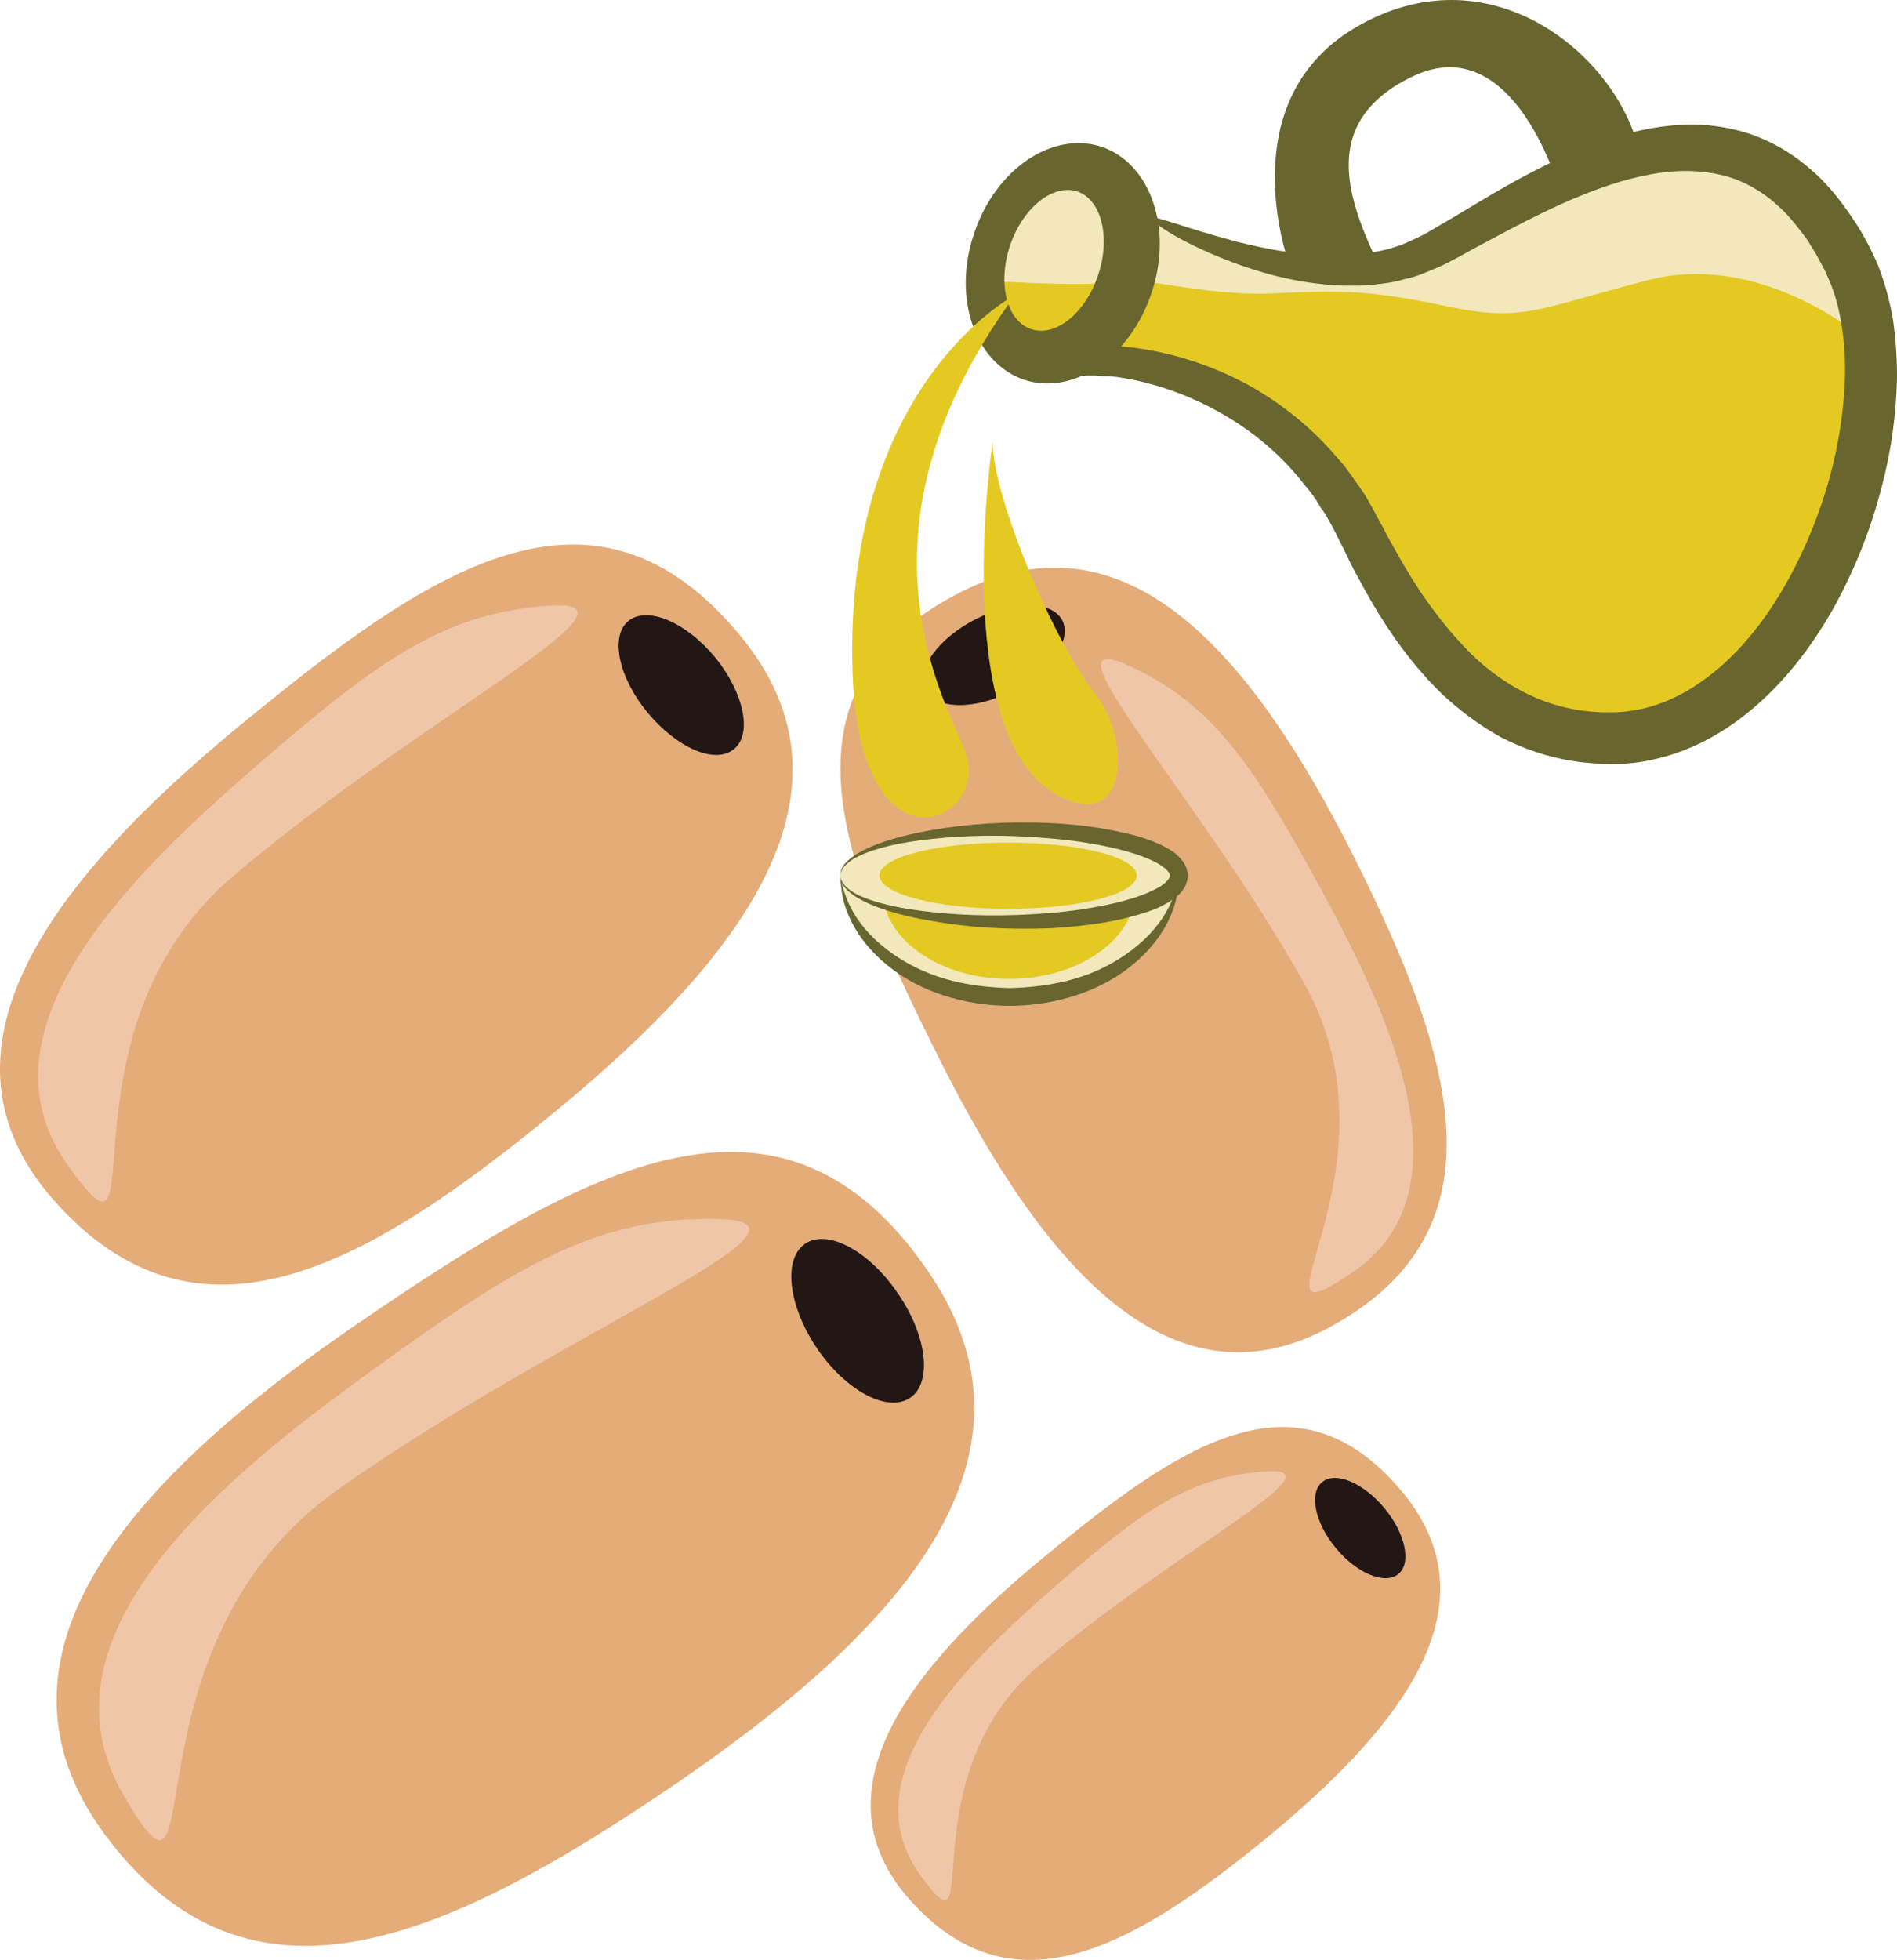
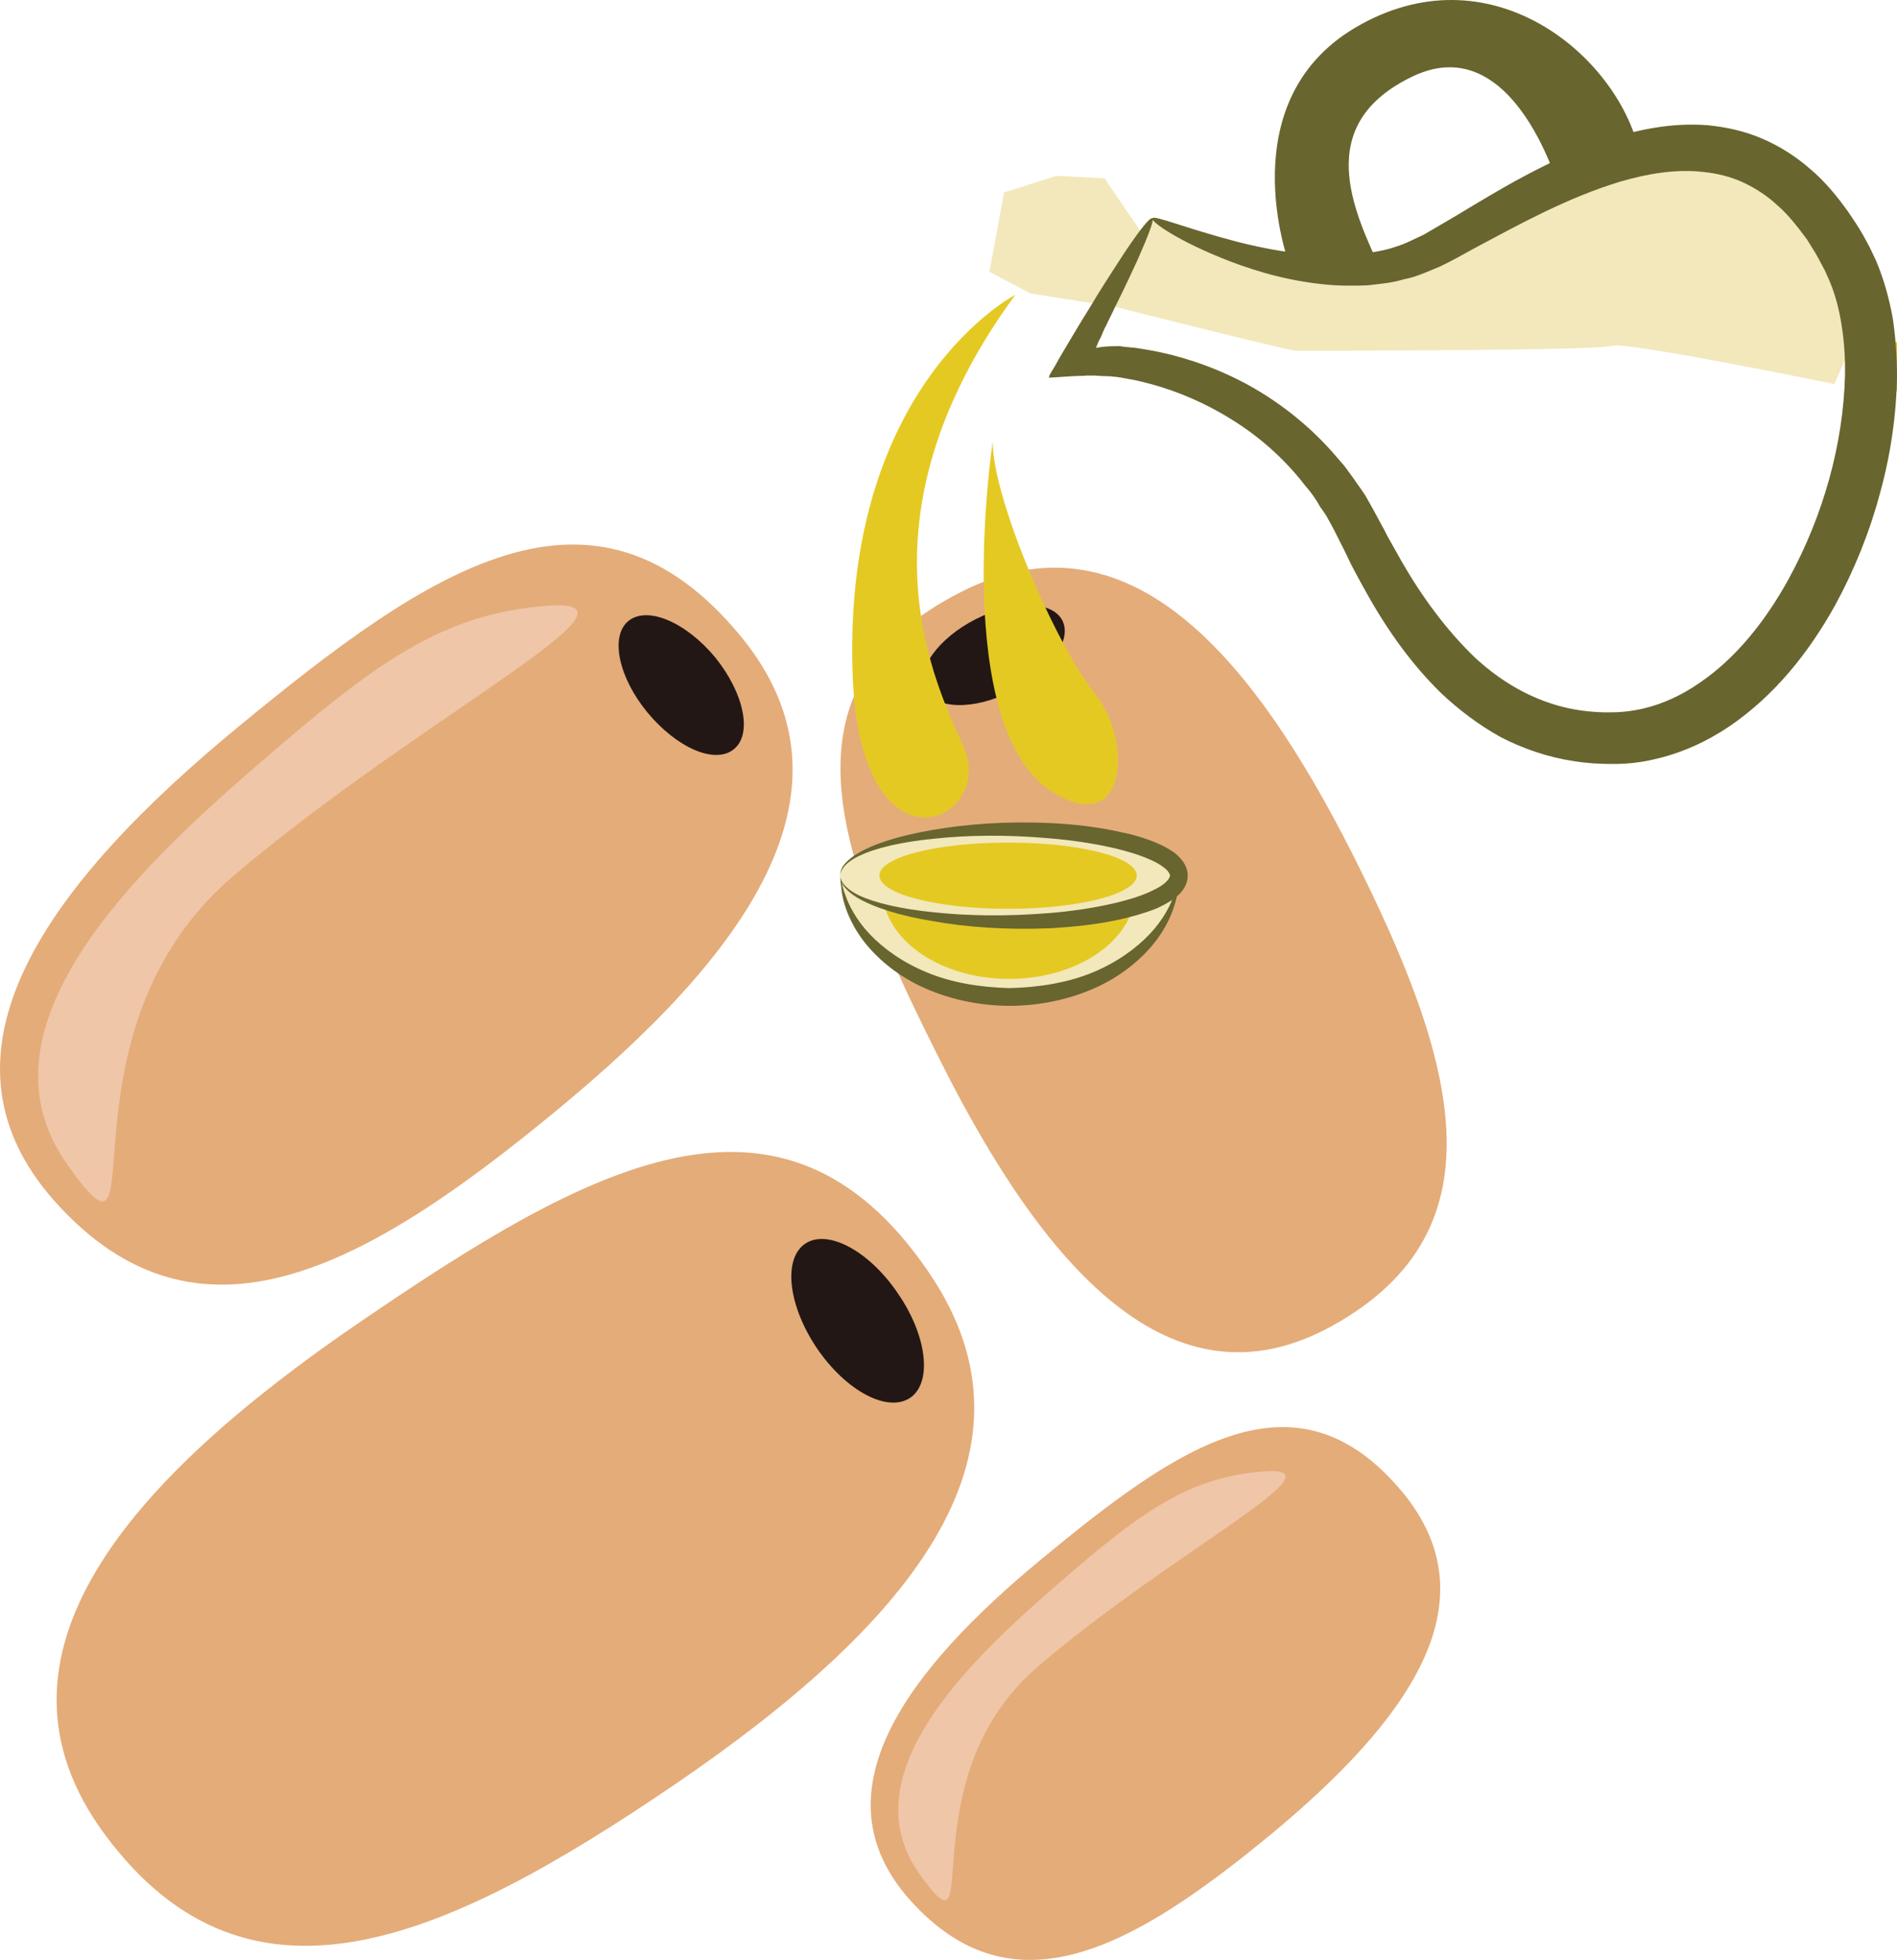
<svg xmlns="http://www.w3.org/2000/svg" id="svg59" viewBox="0 0 5359.656 5535.258" style="clip-rule:evenodd;fill-rule:evenodd;image-rendering:optimizeQuality;shape-rendering:geometricPrecision;text-rendering:geometricPrecision" version="1.1" height="55.353mm" width="53.597mm" xml:space="preserve">
  <defs id="defs4">
    <style id="style2" type="text/css">
   
    .fil1 {fill:#221715;fill-rule:nonzero}
    .fil4 {fill:#68652F;fill-rule:nonzero}
    .fil0 {fill:#E4AC79;fill-rule:nonzero}
    .fil5 {fill:#E5C923;fill-rule:nonzero}
    .fil2 {fill:#EFC6A8;fill-rule:nonzero}
    .fil3 {fill:#F2E8BB;fill-rule:nonzero}
   
  </style>
  </defs>
  <g transform="translate(-7907.344,-11927.371)" id="Vrstva_x0020_1">
    <path style="fill:#e4ac79;fill-rule:nonzero" id="path7" d="m 10531,15520 c 357,522 -75,1009 -717,1447 -644,438 -1202,692 -1610,142 -376,-508 76,-1008 719,-1447 642,-438 1193,-751 1608,-142 z" class="fil0" />
    <path style="fill:#221715;fill-rule:nonzero" id="path9" d="m 10444,15580 c 83,120 98,252 35,295 -64,43 -181,-19 -263,-139 -82,-121 -97,-253 -34,-296 63,-43 181,20 262,140 z" class="fil1" />
-     <path style="fill:#efc6a8;fill-rule:nonzero" id="path11" d="m 9935,15370 c -340,-7 -565,130 -970,423 -407,293 -975,744 -710,1202 264,457 -27,-413 607,-861 635,-449 1431,-756 1073,-764 z" class="fil2" />
    <path style="fill:#e4ac79;fill-rule:nonzero" id="path13" d="m 10000,13724 c 358,435 13,901 -522,1341 -535,441 -1011,710 -1417,254 -374,-421 -13,-901 522,-1341 535,-440 999,-761 1417,-254 z" class="fil0" />
    <path style="fill:#221715;fill-rule:nonzero" id="path15" d="m 9928,13784 c 81,100 106,216 53,259 -53,44 -161,-3 -244,-103 -82,-99 -107,-216 -54,-259 53,-43 162,3 245,103 z" class="fil1" />
    <path style="fill:#efc6a8;fill-rule:nonzero" id="path17" d="m 9458,13638 c -302,21 -490,161 -827,453 -337,292 -806,738 -535,1123 271,385 -56,-364 471,-813 527,-448 1209,-785 891,-763 z" class="fil2" />
    <path style="fill:#e4ac79;fill-rule:nonzero" id="path19" d="m 11871,16143 c 257,313 10,648 -374,966 -385,317 -726,512 -1019,184 -269,-302 -10,-648 375,-965 384,-317 717,-549 1018,-185 z" class="fil0" />
-     <path style="fill:#221715;fill-rule:nonzero" id="path21" d="m 11819,16187 c 59,71 77,155 39,186 -38,31 -117,-2 -176,-73 -60,-72 -77,-156 -39,-187 38,-31 116,2 176,74 z" class="fil1" />
    <path style="fill:#efc6a8;fill-rule:nonzero" id="path23" d="m 11481,16083 c -217,15 -353,116 -594,326 -242,210 -579,532 -383,809 195,276 -41,-262 337,-585 379,-324 869,-567 640,-550 z" class="fil2" />
    <path style="fill:#e4ac79;fill-rule:nonzero" id="path25" d="m 10625,13598 c 465,-234 816,172 1105,744 288,573 435,1057 -59,1330 -456,252 -816,-171 -1104,-743 -289,-574 -485,-1057 58,-1331 z" class="fil0" />
    <path style="fill:#221715;fill-rule:nonzero" id="path27" d="m 10664,13676 c 107,-54 217,-52 245,4 28,56 -35,146 -143,199 -106,55 -216,52 -244,-4 -29,-55 36,-145 142,-199 z" class="fil1" />
-     <path style="fill:#efc6a8;fill-rule:nonzero" id="path29" d="m 11093,13806 c 242,109 355,282 543,626 187,343 436,853 95,1087 -340,234 158,-283 -138,-813 -297,-530 -756,-1016 -500,-900 z" class="fil2" />
    <g id="_580556112">
      <path style="fill:#f2e8bb;fill-rule:nonzero" id="path31" d="m 10703,12695 41,-224 148,-47 136,7 101,148 34,-35 221,122 320,29 223,-55 216,-94 243,-142 278,-47 202,33 217,189 81,264 -74,169 c 0,0 -595,-122 -629,-108 -34,14 -872,14 -892,14 -21,0 -511,-124 -511,-124 l -240,-38 z" class="fil3" />
      <path style="fill:#f2e8bb;fill-rule:nonzero" id="path33" d="m 10282,14405 c 17,189 224,338 478,338 254,0 461,-149 478,-338 z" class="fil3" />
      <path style="fill:#68652f;fill-rule:nonzero" id="path35" d="m 11238,14405 c 0,0 0,4 0,13 -1,8 -1,21 -5,37 -6,32 -22,79 -58,127 -36,48 -92,97 -164,131 -72,34 -159,55 -251,55 -92,0 -179,-21 -251,-55 -72,-34 -128,-83 -164,-131 -36,-48 -52,-95 -58,-127 -3,-16 -3,-29 -5,-37 0,-9 0,-13 0,-13 0,0 1,4 3,12 2,9 4,21 10,36 10,30 31,72 70,113 38,40 93,80 162,108 67,28 148,42 233,44 85,-2 166,-16 234,-44 68,-28 123,-68 161,-108 39,-41 60,-83 70,-113 6,-15 8,-27 10,-36 2,-8 3,-12 3,-12 z" class="fil4" />
      <path style="fill:#e5c923;fill-rule:nonzero" id="path37" d="m 11115,14456 c -12,132 -167,236 -357,236 -189,0 -344,-104 -357,-236 l -9,-56 727,-4 z" class="fil5" />
-       <path style="fill:#e5c923;fill-rule:nonzero" id="path39" d="m 13164,12877 c 0,0 -283,-240 -598,-159 -316,81 -352,120 -568,75 -217,-46 -299,-47 -497,-37 -198,8 -386,-53 -440,-35 -53,19 -347,0 -347,0 l 40,136 184,56 198,45 325,117 207,207 c 0,0 108,208 126,235 18,27 189,216 189,216 l 180,153 226,109 216,-54 234,-108 171,-172 c 0,0 91,-234 100,-261 9,-27 63,-280 63,-280 z" class="fil5" />
+       <path style="fill:#e5c923;fill-rule:nonzero" id="path39" d="m 13164,12877 l 40,136 184,56 198,45 325,117 207,207 c 0,0 108,208 126,235 18,27 189,216 189,216 l 180,153 226,109 216,-54 234,-108 171,-172 c 0,0 91,-234 100,-261 9,-27 63,-280 63,-280 z" class="fil5" />
      <path style="fill:#68652f;fill-rule:nonzero" id="path41" d="m 11163,12544 c 6,3 -9,43 -41,116 -17,37 -38,82 -64,134 -6,13 -13,27 -20,41 -3,6 -6,14 -10,20 -1,4 -4,8 -5,12 -3,8 -7,16 -11,23 -2,4 -3,8 -5,12 l -2,5 c -1,1 -1,2 -1,3 l 4,-1 c 19,-3 34,-4 55,-4 3,0 4,0 8,0 l 15,2 c 11,1 21,2 31,3 21,3 42,7 63,11 85,18 174,49 262,98 88,50 173,117 246,204 9,10 19,21 27,33 9,12 17,23 25,35 9,12 17,24 25,36 7,13 15,26 22,39 7,13 14,26 21,39 7,12 13,24 19,36 14,25 27,48 41,73 56,97 124,191 206,270 84,78 186,134 301,150 29,4 60,6 89,5 28,0 57,-4 84,-10 56,-13 111,-38 161,-73 102,-69 186,-174 251,-292 99,-180 155,-383 160,-575 1,-48 -2,-95 -9,-140 -7,-46 -18,-89 -35,-129 l -13,-29 -16,-30 c -10,-20 -23,-38 -34,-57 -26,-35 -53,-70 -83,-96 -30,-28 -64,-50 -99,-66 -35,-16 -73,-25 -111,-29 -78,-9 -158,5 -234,27 -152,46 -288,122 -414,189 -32,18 -63,35 -94,50 -36,15 -70,31 -104,37 -35,11 -69,13 -101,17 -16,1 -33,1 -48,1 -16,0 -31,0 -46,-1 -120,-8 -218,-38 -295,-67 -153,-59 -226,-114 -221,-122 5,-10 87,26 239,66 76,19 171,39 279,39 14,1 27,-1 41,-2 14,-1 28,-2 42,-3 28,-6 56,-9 84,-19 28,-8 54,-22 82,-35 28,-16 58,-34 89,-52 123,-74 260,-159 430,-217 85,-27 180,-48 283,-40 51,5 103,16 152,37 50,21 97,51 137,86 42,35 76,77 107,120 15,22 30,44 43,67 l 19,35 c 6,12 12,26 18,38 22,52 37,107 47,162 8,54 12,109 12,165 -2,110 -18,221 -48,329 -29,109 -72,216 -127,317 -74,133 -171,255 -299,342 -64,43 -136,76 -213,93 -38,9 -76,13 -115,13 -38,0 -74,-2 -111,-8 -73,-11 -143,-35 -207,-68 -63,-35 -119,-78 -168,-124 -97,-95 -167,-202 -224,-307 -14,-26 -29,-52 -41,-79 -6,-13 -13,-26 -19,-38 -6,-12 -12,-24 -18,-36 -6,-11 -12,-23 -18,-33 -6,-12 -14,-22 -21,-32 -6,-11 -13,-22 -20,-32 -7,-10 -15,-20 -23,-29 -60,-78 -132,-140 -208,-187 -75,-47 -154,-80 -228,-100 -19,-5 -38,-10 -56,-13 -9,-2 -18,-3 -27,-5 l -13,-2 -21,-2 c -14,0 -28,-1 -42,-2 -6,0 -14,0 -22,0 -8,1 -15,1 -23,1 -31,1 -58,4 -84,5 l 1,-5 c 1,-3 3,-7 5,-10 l 11,-18 c 7,-13 14,-25 21,-37 14,-23 27,-46 40,-67 11,-19 22,-36 33,-54 8,-13 16,-26 23,-38 31,-50 58,-91 80,-125 45,-67 72,-100 78,-96 z" class="fil4" />
-       <path style="fill:#68652f;fill-rule:nonzero" id="path43" d="m 11010,12704 c -36,108 -120,176 -189,153 -69,-23 -96,-128 -60,-236 36,-107 121,-175 190,-153 68,23 95,129 59,236 z m 10,-362 c -140,-46 -301,64 -361,246 -61,181 3,365 142,412 139,46 300,-64 360,-246 61,-181 -3,-365 -141,-412 z" class="fil4" />
      <path style="fill:#68652f;fill-rule:nonzero" id="path45" d="m 11550,12674 c 0,0 -176,-471 203,-678 378,-208 733,98 788,369 l -89,26 -136,81 c 0,0 -126,-465 -415,-330 -288,136 -170,381 -89,554 h -273 z" class="fil4" />
      <path style="fill:#e5c923;fill-rule:nonzero" id="path47" d="m 10776,12760 c 0,0 -485,250 -460,1063 18,604 405,424 315,217 -74,-171 -324,-640 145,-1280 z" class="fil5" />
      <path style="fill:#e5c923;fill-rule:nonzero" id="path49" d="m 10712,13175 c 0,0 -123,811 172,991 207,126 225,-144 117,-280 -109,-134 -289,-549 -289,-711 z" class="fil5" />
      <path style="fill:#f2e8bb;fill-rule:nonzero" id="path51" d="m 10281,14400 c 0,-72 215,-130 479,-130 263,0 478,58 478,130 0,72 -215,131 -478,131 -264,0 -479,-59 -479,-131 z" class="fil3" />
      <path style="fill:#68652f;fill-rule:nonzero" id="path53" d="m 10281,14400 c 0,0 0,8 7,20 7,11 23,25 46,36 47,22 121,39 213,48 93,10 203,12 326,2 61,-5 124,-14 188,-29 32,-8 64,-17 93,-30 15,-7 30,-14 41,-23 12,-9 18,-19 18,-24 0,-4 -6,-15 -18,-23 -11,-9 -26,-17 -41,-23 -29,-13 -61,-22 -93,-30 -64,-15 -127,-24 -188,-29 -123,-11 -233,-9 -326,1 -92,9 -166,26 -213,49 -23,11 -39,24 -46,36 -7,11 -7,20 -7,19 1,1 -1,-8 5,-21 6,-12 21,-27 44,-41 46,-28 120,-51 214,-67 93,-16 206,-25 332,-19 63,3 128,10 196,25 34,7 68,16 103,31 17,7 34,16 51,28 8,7 17,15 24,25 7,10 13,24 13,39 0,16 -6,30 -13,40 -7,10 -16,18 -24,24 -17,13 -34,21 -51,29 -35,14 -69,23 -103,31 -68,15 -133,21 -196,25 -126,5 -239,-3 -332,-20 -94,-15 -168,-39 -214,-66 -23,-14 -38,-29 -44,-42 -6,-13 -4,-21 -5,-21 z" class="fil4" />
      <path style="fill:#e5c923;fill-rule:nonzero" id="path55" d="m 10392,14400 c 0,-52 163,-93 363,-93 202,0 364,41 364,93 0,52 -162,94 -364,94 -200,0 -363,-42 -363,-94 z" class="fil5" />
    </g>
  </g>
</svg>